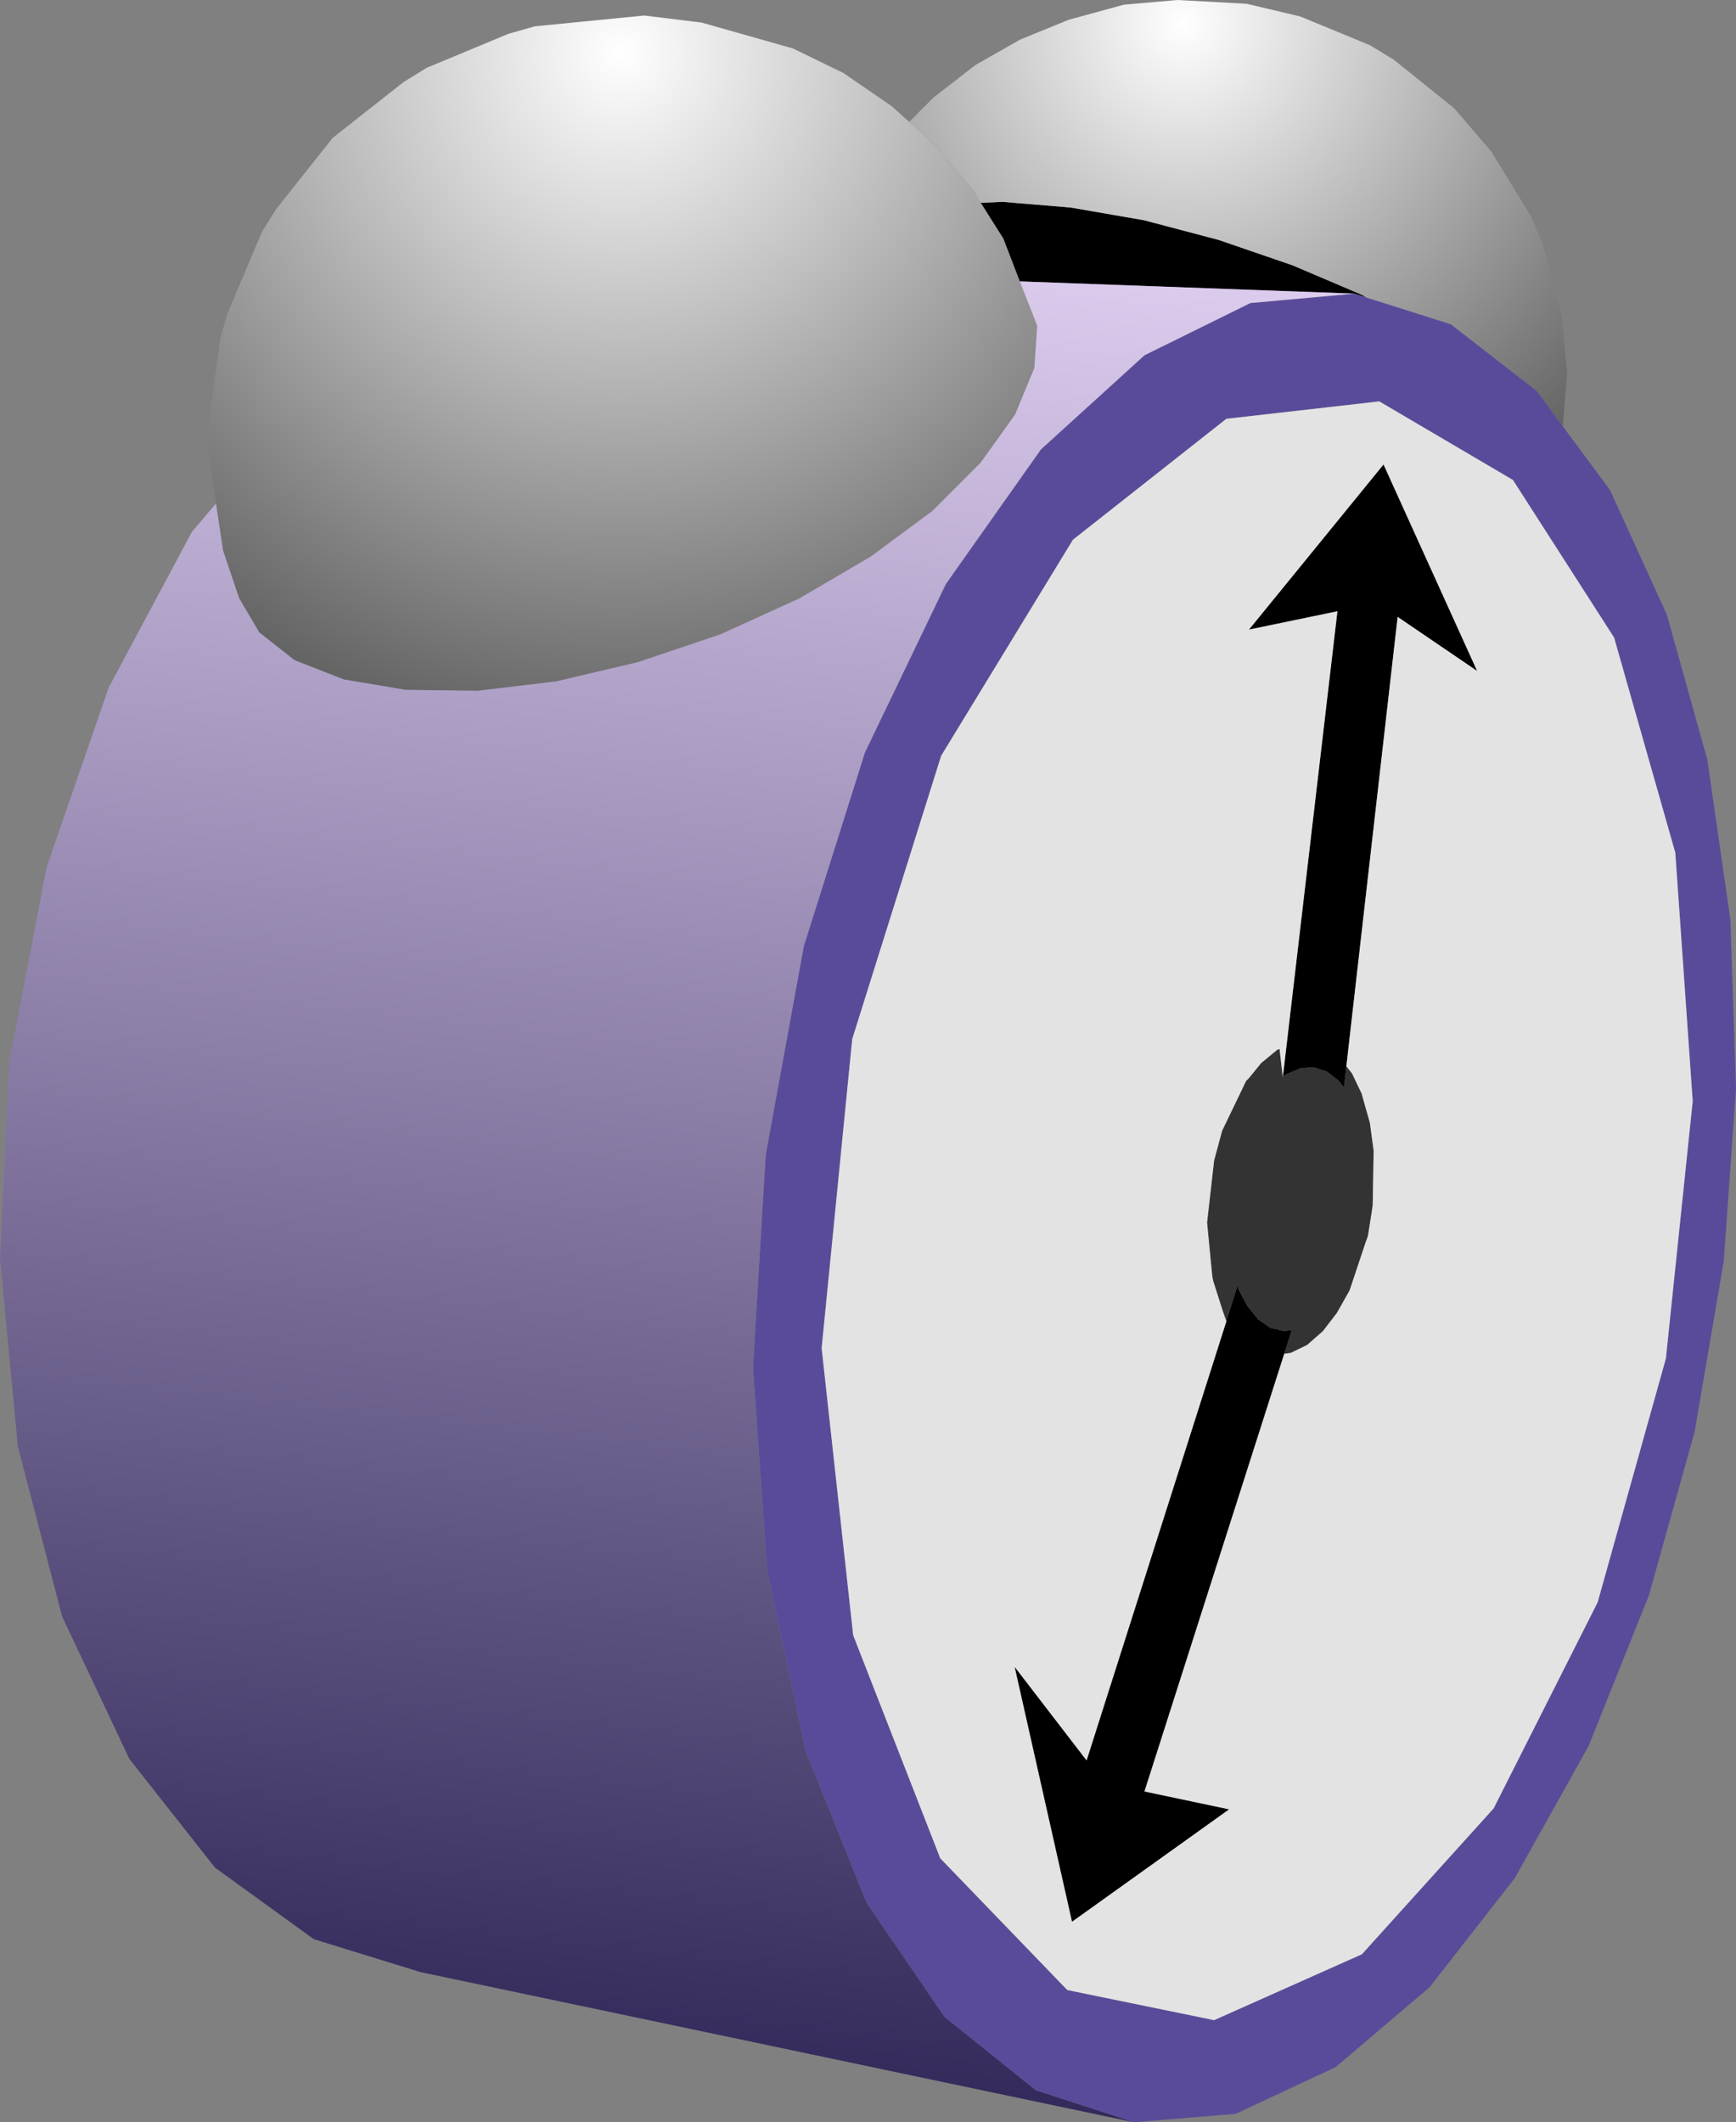
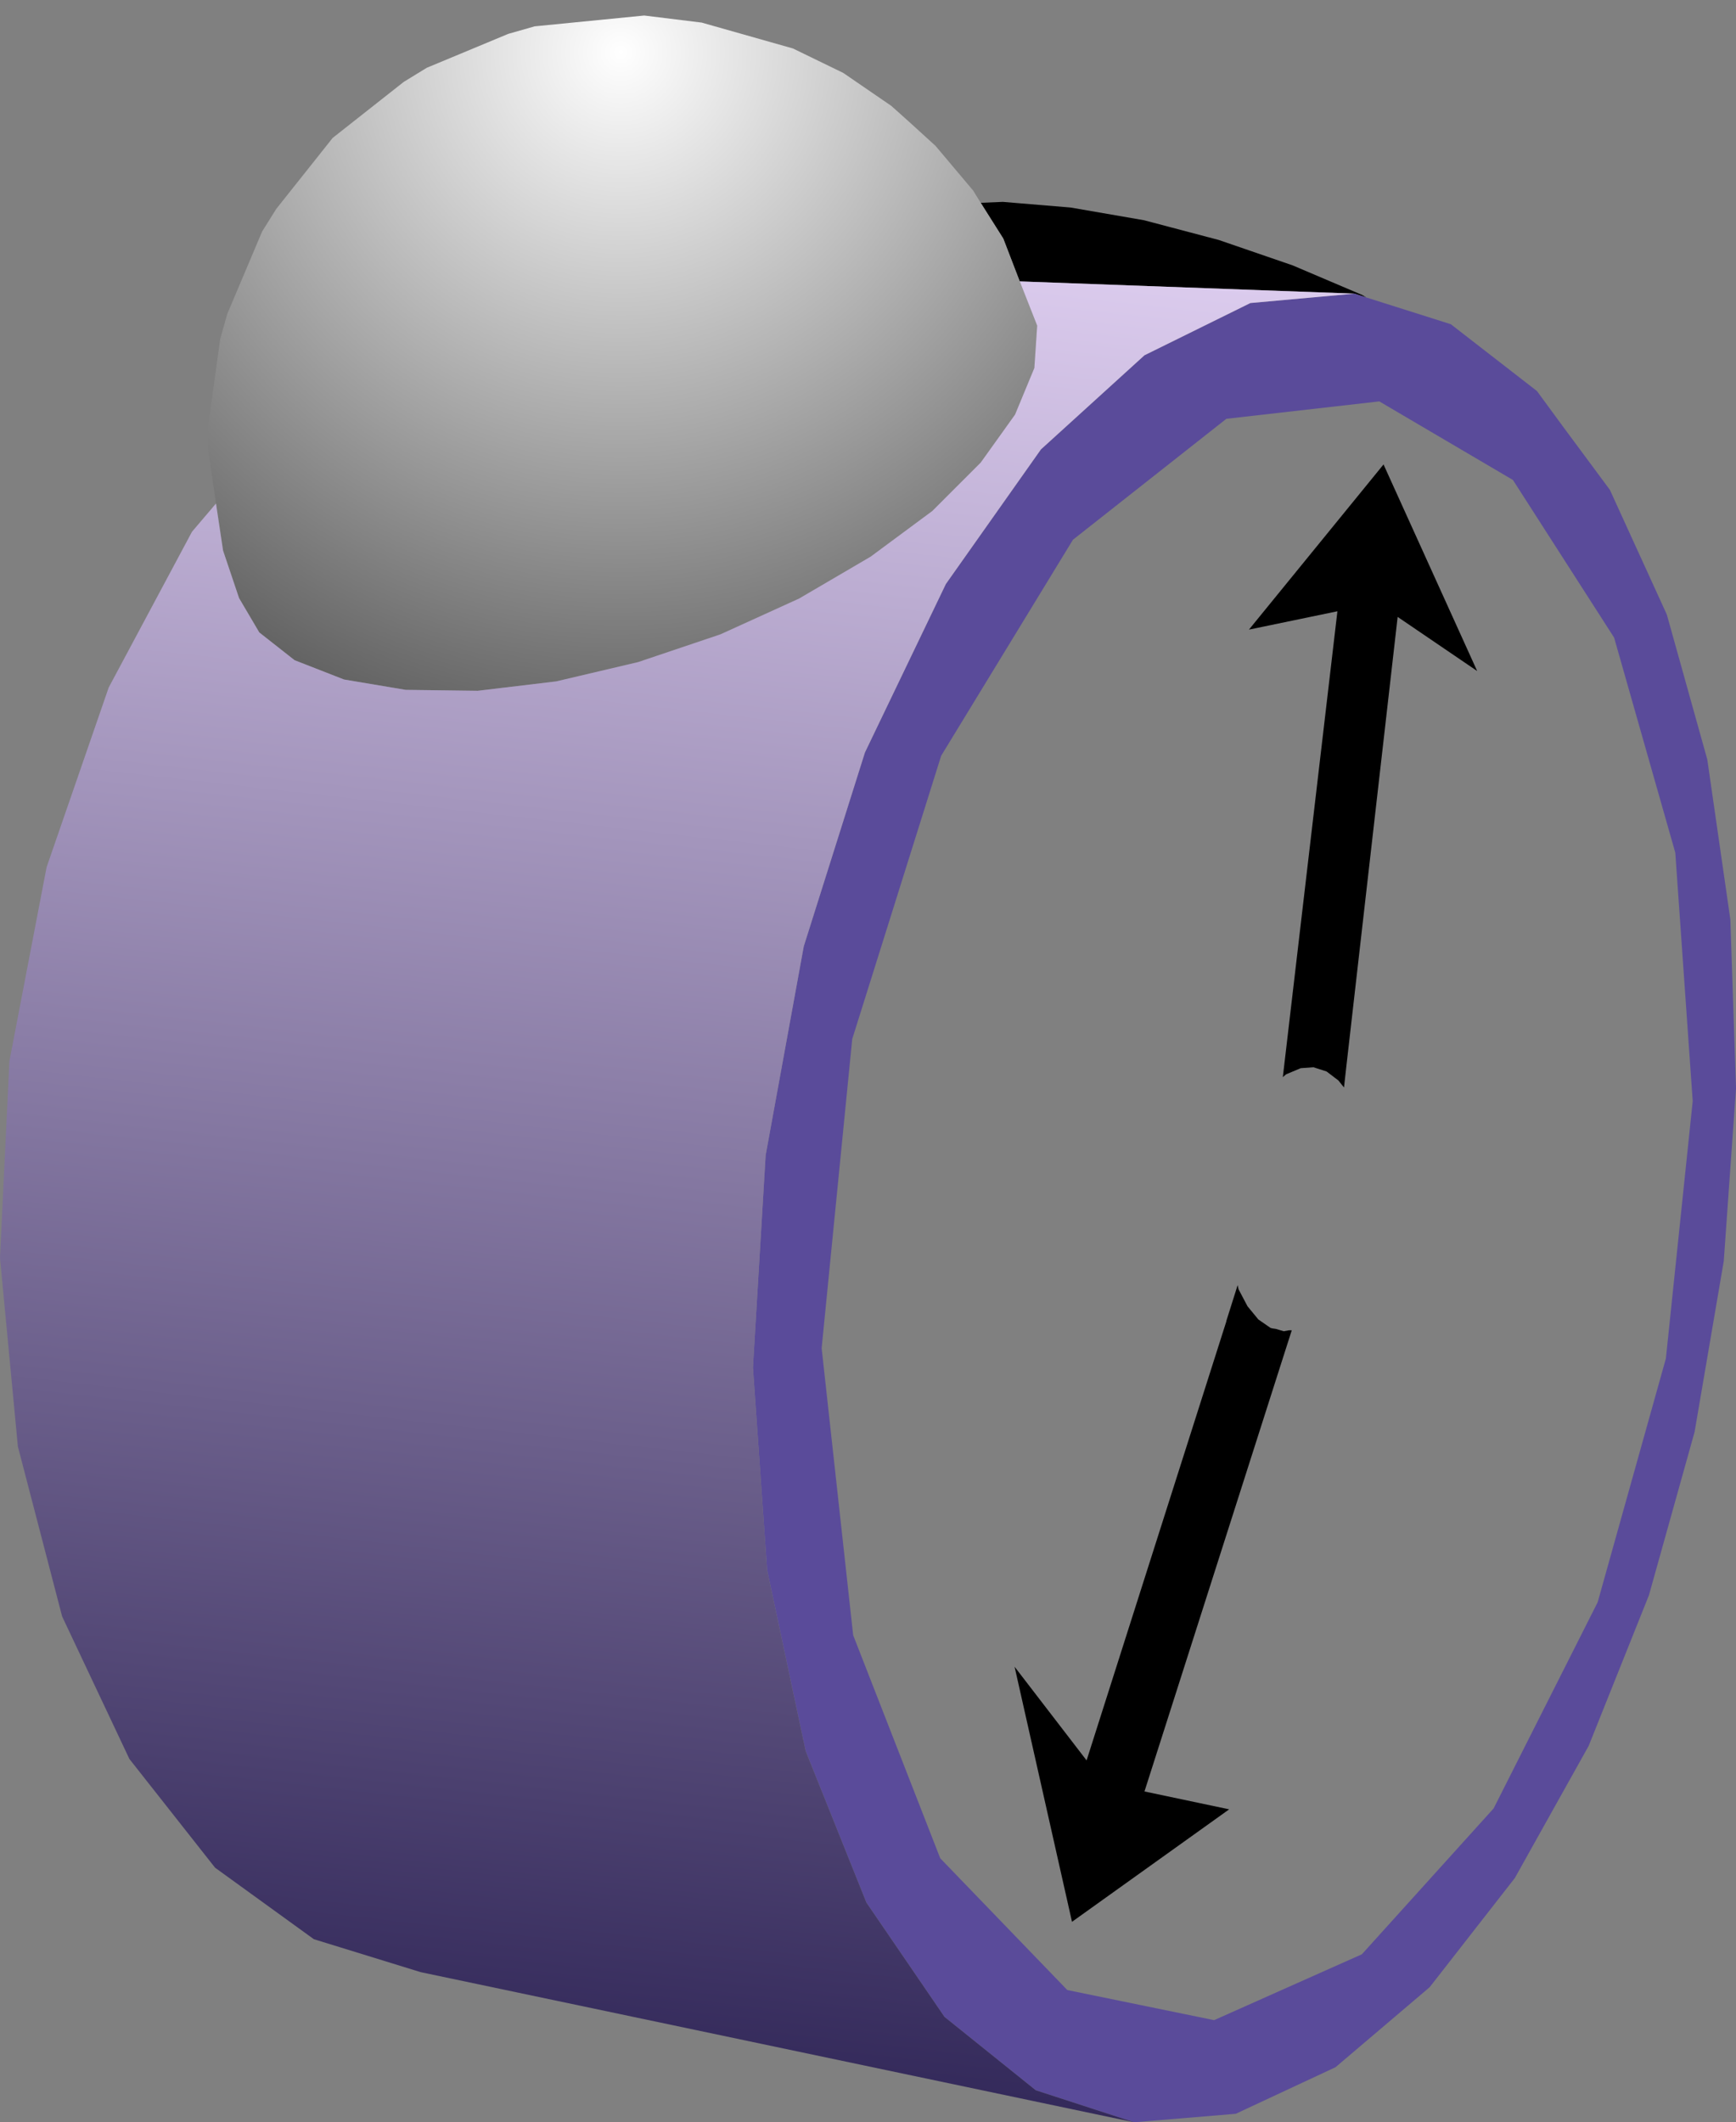
<svg xmlns="http://www.w3.org/2000/svg" height="225.5px" width="184.45px">
  <rect width="100%" height="100%" fill="#808080" stroke="none" />
  <g transform="matrix(1.0, 0.0, 0.0, 1.0, 96.6, 120.95)">
    <path d="M7.6 -99.4 L9.95 -99.5 17.15 -98.9 24.95 -97.55 32.9 -95.45 40.75 -92.75 48.15 -89.6 48.55 -89.35 47.3 -89.75 11.75 -91.05 10.0 -95.6 7.6 -99.4 M39.7 -6.5 L45.5 -56.0 36.1 -54.05 50.4 -71.6 60.35 -49.65 51.9 -55.4 46.45 -7.65 46.2 -5.4 45.6 -6.15 44.35 -7.1 42.95 -7.55 41.6 -7.45 40.05 -6.8 39.7 -6.5 M39.85 22.9 L25.0 69.4 34.0 71.3 17.3 83.25 11.2 56.15 18.85 66.1 33.7 19.45 33.7 19.4 34.9 15.6 35.0 16.05 35.95 17.85 37.1 19.25 38.4 20.15 38.6 20.2 38.95 20.25 39.8 20.5 40.35 20.4 40.65 20.4 39.85 22.9" fill="#000000" fill-rule="evenodd" stroke="none" />
-     <path d="M46.45 -7.65 L47.05 -6.9 48.1 -4.7 48.1 -4.65 48.95 -1.65 49.35 1.3 49.25 7.15 48.75 10.35 48.6 10.8 48.55 10.9 46.8 16.15 45.45 18.55 43.95 20.5 42.35 21.9 42.3 21.95 40.55 22.8 39.85 22.9 40.65 20.4 40.35 20.4 39.8 20.5 38.95 20.25 38.6 20.2 38.4 20.15 37.1 19.25 35.95 17.85 35.0 16.05 34.9 15.6 33.7 19.4 33.3 18.3 32.3 15.15 32.2 14.65 31.65 8.95 32.4 2.35 33.25 -0.8 35.8 -6.1 36.1 -6.4 37.4 -8.0 39.1 -9.4 39.35 -9.5 39.7 -6.5 40.05 -6.8 41.6 -7.45 42.95 -7.55 44.35 -7.1 45.6 -6.15 46.2 -5.4 46.45 -7.65" fill="#333333" fill-rule="evenodd" stroke="none" />
    <path d="M48.55 -89.35 L57.55 -86.5 66.7 -79.4 69.45 -75.65 74.45 -68.9 80.5 -55.65 84.8 -40.25 87.25 -23.25 87.85 -5.3 86.55 13.05 83.45 31.2 78.6 48.55 72.2 64.55 64.35 78.6 55.3 90.2 45.3 98.7 34.7 103.65 23.9 104.55 13.45 101.15 3.75 93.35 -4.55 81.2 -11.0 65.1 -15.1 45.85 -16.6 24.35 -15.25 1.8 -11.2 -20.4 -4.7 -41.0 3.9 -58.9 14.0 -73.2 25.0 -83.2 36.25 -88.75 47.3 -89.75 48.55 -89.35 M64.15 -69.95 L49.95 -78.3 33.7 -76.45 17.4 -63.6 3.4 -40.65 -6.05 -10.55 -9.3 22.3 -5.95 52.8 3.3 76.5 16.8 90.5 32.4 93.7 48.1 86.7 62.1 71.2 73.15 49.3 80.4 23.4 83.25 -3.95 81.4 -30.35 74.9 -53.2 64.15 -69.95" fill="#5a4b9a" fill-rule="evenodd" stroke="none" />
-     <path d="M46.45 -7.65 L51.9 -55.4 60.35 -49.65 50.4 -71.6 36.1 -54.05 45.5 -56.0 39.7 -6.5 39.35 -9.5 39.1 -9.4 37.4 -8.0 36.1 -6.4 35.8 -6.1 33.25 -0.8 32.4 2.35 31.65 8.95 32.2 14.65 32.3 15.15 33.3 18.3 33.7 19.45 18.85 66.1 11.2 56.15 17.3 83.25 34.0 71.3 25.0 69.4 39.85 22.9 40.55 22.8 42.3 21.95 42.35 21.9 43.95 20.5 45.45 18.55 46.8 16.15 48.55 10.9 48.6 10.8 48.75 10.35 49.25 7.15 49.35 1.3 48.95 -1.65 48.1 -4.65 48.1 -4.7 47.05 -6.9 46.45 -7.65 M64.15 -69.95 L74.9 -53.2 81.4 -30.35 83.25 -3.95 80.4 23.4 73.15 49.3 62.1 71.2 48.1 86.7 32.4 93.7 16.8 90.5 3.3 76.5 -5.95 52.8 -9.3 22.3 -6.05 -10.55 3.4 -40.65 17.4 -63.6 33.7 -76.45 49.95 -78.3 64.15 -69.95" fill="#e3e3e3" fill-rule="evenodd" stroke="none" />
-     <path d="M48.55 -89.35 L48.15 -89.6 40.75 -92.75 32.9 -95.45 24.95 -97.55 17.15 -98.9 9.95 -99.5 7.6 -99.4 6.8 -100.7 2.8 -105.45 0.0 -108.0 2.6 -110.6 7.05 -114.05 11.8 -116.75 16.95 -118.85 22.8 -120.45 28.5 -120.95 35.85 -120.55 41.55 -119.2 48.95 -116.15 51.5 -114.6 57.9 -109.45 61.85 -104.85 66.1 -97.9 67.3 -95.05 69.3 -87.55 69.9 -81.4 69.45 -75.65 66.7 -79.4 57.55 -86.5 48.55 -89.35" fill="url(#gradient0)" fill-rule="evenodd" stroke="none" />
    <path d="M0.0 -108.0 L2.8 -105.45 6.8 -100.7 7.6 -99.4 10.0 -95.6 11.75 -91.05 13.6 -86.35 13.3 -81.85 11.25 -76.9 7.6 -71.8 2.45 -66.65 -4.1 -61.8 -11.7 -57.35 -20.05 -53.55 -28.8 -50.6 -37.5 -48.55 -45.85 -47.55 -53.5 -47.65 -60.05 -48.75 -65.3 -50.8 -69.05 -53.75 -71.2 -57.4 -72.9 -62.45 -73.65 -67.45 -74.5 -73.25 -74.45 -75.95 -73.2 -84.95 -72.45 -87.6 -68.75 -96.35 -67.25 -98.75 -61.25 -106.3 -53.7 -112.25 -51.25 -113.75 -42.6 -117.35 -39.8 -118.15 -28.15 -119.3 -22.05 -118.55 -12.35 -115.8 -7.0 -113.2 -1.9 -109.7 0.0 -108.0" fill="url(#gradient1)" fill-rule="evenodd" stroke="none" />
    <path d="M11.75 -91.05 L47.3 -89.75 36.25 -88.75 25.0 -83.2 14.0 -73.2 3.9 -58.9 -4.7 -41.0 -11.2 -20.4 -15.25 1.8 -16.6 24.35 -15.1 45.85 -11.0 65.1 -4.55 81.2 3.75 93.35 13.45 101.15 23.9 104.55 -51.9 88.6 -63.25 85.1 -73.75 77.5 -82.85 65.95 -90.0 50.8 -94.7 32.75 -96.6 12.7 -95.6 -8.2 -91.65 -28.8 -85.05 -47.9 -76.2 -64.45 -73.65 -67.45 -72.9 -62.45 -71.2 -57.4 -69.05 -53.75 -65.3 -50.8 -60.05 -48.75 -53.5 -47.65 -45.85 -47.55 -37.5 -48.55 -28.8 -50.6 -20.05 -53.55 -11.7 -57.35 -4.1 -61.8 2.45 -66.65 7.6 -71.8 11.25 -76.9 13.3 -81.85 13.6 -86.35 11.75 -91.05" fill="url(#gradient2)" fill-rule="evenodd" stroke="none" />
  </g>
  <defs>
    <radialGradient cx="0" cy="0" gradientTransform="matrix(0.072, 0.0, 0.0, 0.072, 29.15, -118.45)" gradientUnits="userSpaceOnUse" id="gradient0" r="819.2" spreadMethod="pad">
      <stop offset="0.0" stop-color="#ffffff" />
      <stop offset="1.0" stop-color="#646464" />
    </radialGradient>
    <radialGradient cx="0" cy="0" gradientTransform="matrix(0.089, 0.0, 0.0, 0.089, -30.65, -115.4)" gradientUnits="userSpaceOnUse" id="gradient1" r="819.2" spreadMethod="pad">
      <stop offset="0.0" stop-color="#ffffff" />
      <stop offset="1.0" stop-color="#646464" />
    </radialGradient>
    <linearGradient gradientTransform="matrix(-0.014, 0.119, -0.08, -0.009, -29.75, -0.1)" gradientUnits="userSpaceOnUse" id="gradient2" spreadMethod="pad" x1="-819.2" x2="819.2">
      <stop offset="0.0" stop-color="#dcccee" />
      <stop offset="1.0" stop-color="#33295a" />
    </linearGradient>
  </defs>
</svg>